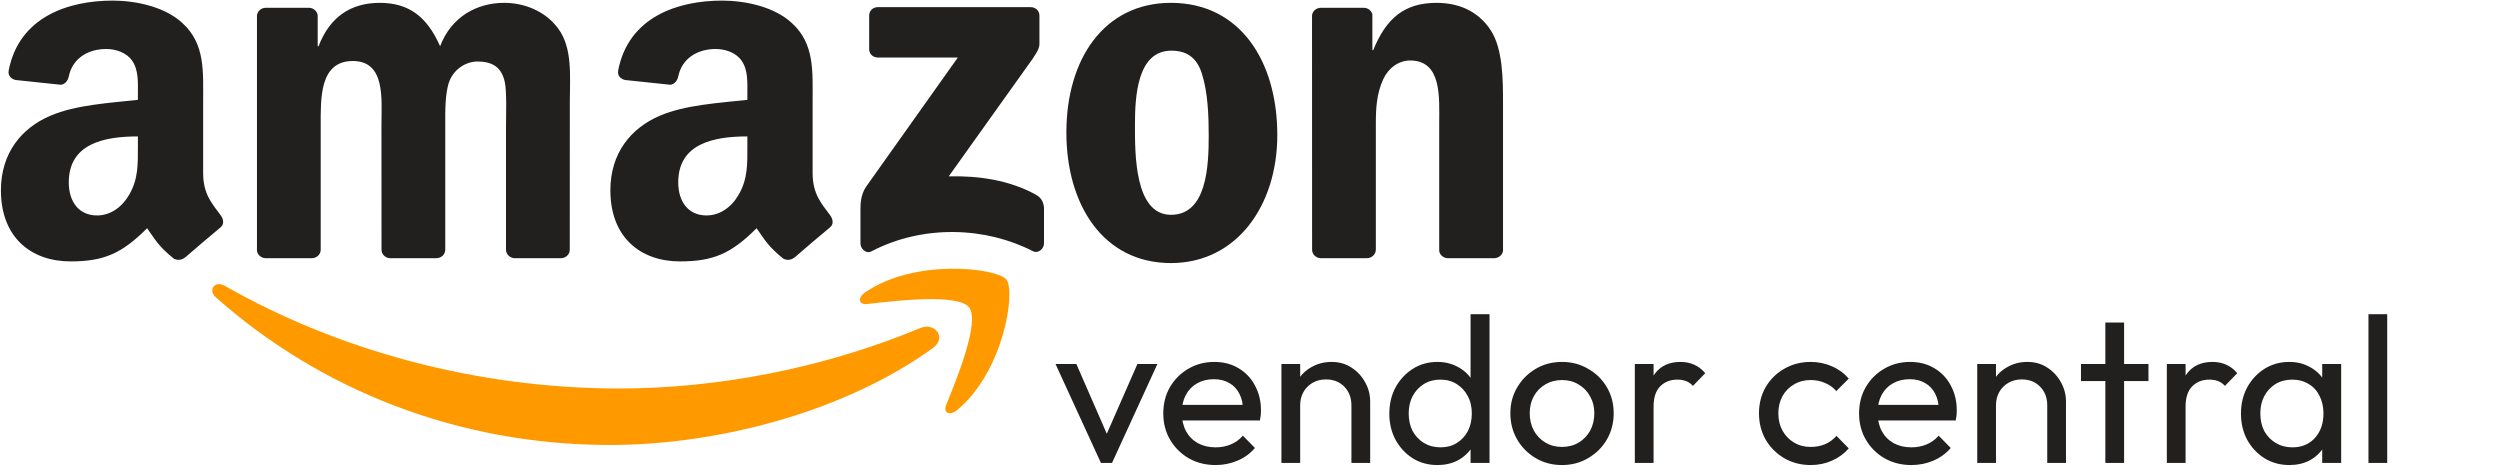
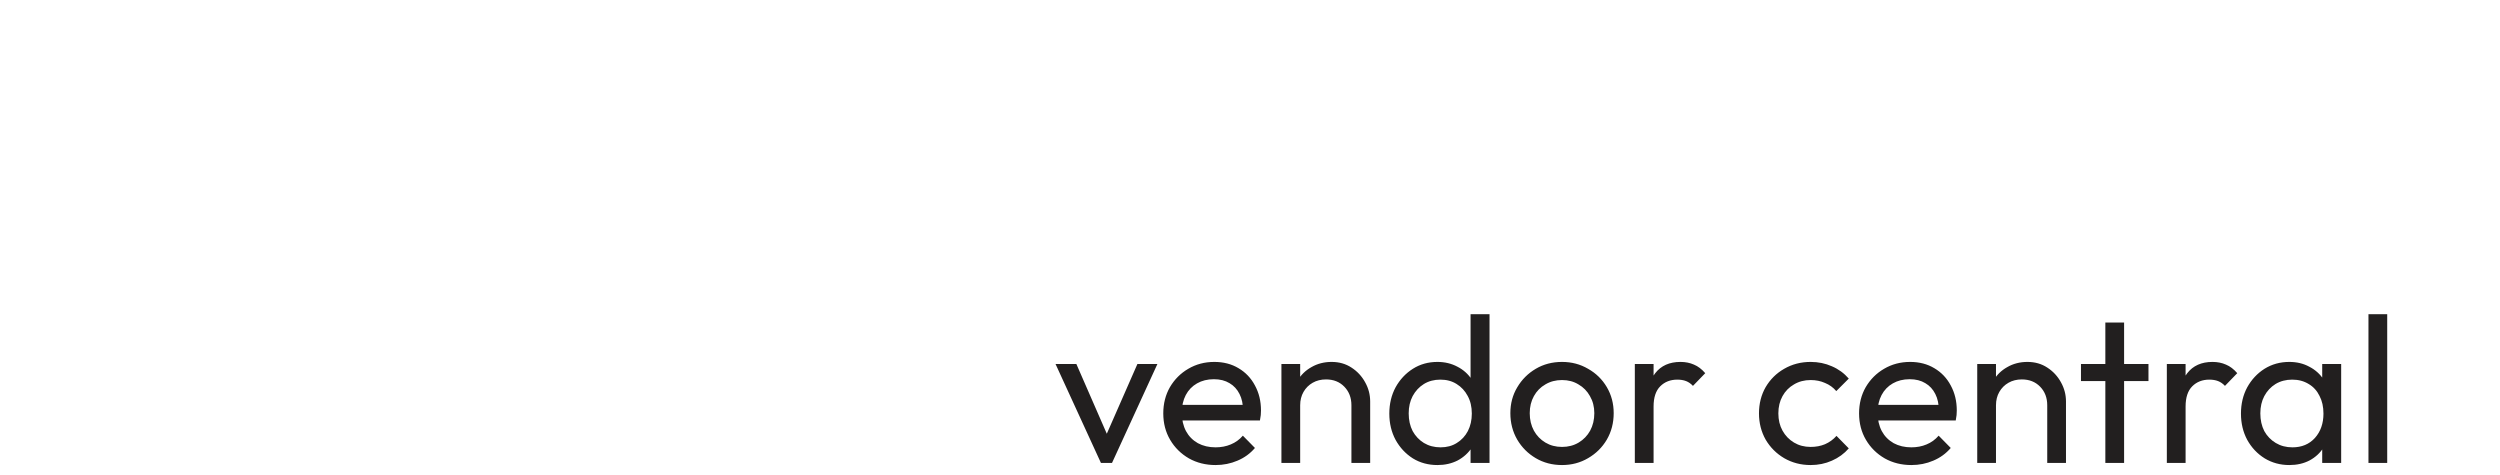
<svg xmlns="http://www.w3.org/2000/svg" width="216" height="41" viewBox="0 0 216 41" fill="none">
  <g clip-path="url(#clip0_497_35)">
    <path d="M80.593 30.077C73.051 35.535 62.12 38.446 52.708 38.446C39.511 38.446 27.63 33.654 18.642 25.685C17.936 25.058 18.569 24.204 19.416 24.692C29.116 30.233 41.11 33.566 53.499 33.566C61.854 33.566 71.046 31.869 79.497 28.347C80.774 27.815 81.841 29.168 80.593 30.077Z" fill="#FF9900" />
    <path d="M83.728 26.556C82.768 25.347 77.356 25.985 74.927 26.267C74.186 26.356 74.073 25.724 74.74 25.269C79.05 22.291 86.124 23.151 86.948 24.149C87.773 25.153 86.734 32.113 82.683 35.435C82.062 35.945 81.468 35.673 81.745 34.997C82.655 32.767 84.694 27.77 83.728 26.556Z" fill="#FF9900" />
    <path d="M75.096 4.245V1.35C75.096 0.912 75.435 0.618 75.842 0.618H89.044C89.468 0.618 89.807 0.917 89.807 1.35V3.829C89.801 4.245 89.445 4.788 88.813 5.648L81.971 15.237C84.513 15.176 87.197 15.547 89.502 16.823C90.022 17.111 90.163 17.533 90.202 17.949V21.038C90.202 21.459 89.728 21.953 89.231 21.698C85.169 19.607 79.774 19.379 75.282 21.72C74.825 21.964 74.345 21.476 74.345 21.054V18.12C74.345 17.649 74.35 16.845 74.831 16.13L82.757 4.971H75.859C75.435 4.971 75.096 4.677 75.096 4.245Z" fill="#221F1F" />
    <path d="M26.935 22.308H22.919C22.535 22.28 22.229 21.997 22.201 21.637V1.4C22.201 0.995 22.546 0.673 22.975 0.673H26.721C27.11 0.69 27.421 0.984 27.449 1.35V3.995H27.523C28.5 1.439 30.336 0.246 32.811 0.246C35.325 0.246 36.895 1.439 38.025 3.995C38.997 1.439 41.206 0.246 43.573 0.246C45.256 0.246 47.098 0.928 48.222 2.459C49.493 4.162 49.233 6.635 49.233 8.803L49.228 21.576C49.228 21.98 48.883 22.308 48.454 22.308H44.443C44.041 22.28 43.719 21.964 43.719 21.576V10.85C43.719 9.996 43.799 7.866 43.606 7.056C43.307 5.698 42.409 5.315 41.245 5.315C40.273 5.315 39.257 5.953 38.844 6.973C38.432 7.994 38.471 9.702 38.471 10.85V21.576C38.471 21.98 38.127 22.308 37.697 22.308H33.686C33.279 22.28 32.963 21.964 32.963 21.576L32.958 10.85C32.958 8.593 33.336 5.271 30.483 5.271C27.596 5.271 27.709 8.509 27.709 10.85V21.576C27.709 21.98 27.365 22.308 26.935 22.308Z" fill="#221F1F" />
    <path d="M101.173 0.246C107.133 0.246 110.359 5.271 110.359 11.66C110.359 17.832 106.794 22.729 101.173 22.729C95.32 22.729 92.134 17.705 92.134 11.443C92.134 5.143 95.36 0.246 101.173 0.246ZM101.207 4.378C98.247 4.378 98.06 8.338 98.06 10.806C98.06 13.279 98.021 18.559 101.173 18.559C104.286 18.559 104.433 14.299 104.433 11.704C104.433 9.996 104.359 7.955 103.834 6.336C103.382 4.927 102.484 4.378 101.207 4.378Z" fill="#221F1F" />
    <path d="M118.087 22.308H114.088C113.687 22.28 113.365 21.964 113.365 21.576L113.359 1.333C113.393 0.962 113.726 0.673 114.133 0.673H117.856C118.206 0.69 118.494 0.923 118.573 1.239V4.333H118.647C119.771 1.566 121.347 0.246 124.121 0.246C125.923 0.246 127.68 0.884 128.81 2.631C129.861 4.25 129.861 6.973 129.861 8.931V21.67C129.815 22.025 129.482 22.308 129.087 22.308H125.059C124.691 22.28 124.386 22.014 124.347 21.67V10.678C124.347 8.465 124.607 5.226 121.833 5.226C120.856 5.226 119.957 5.87 119.511 6.846C118.946 8.082 118.873 9.314 118.873 10.678V21.576C118.867 21.98 118.517 22.308 118.087 22.308Z" fill="#221F1F" />
-     <path d="M64.572 12.641V11.787C61.668 11.787 58.6 12.397 58.6 15.758C58.6 17.46 59.499 18.614 61.041 18.614C62.171 18.614 63.182 17.932 63.82 16.823C64.611 15.459 64.572 14.177 64.572 12.641ZM68.622 22.252C68.357 22.485 67.973 22.502 67.673 22.346C66.34 21.259 66.103 20.755 65.368 19.718C63.165 21.925 61.606 22.585 58.747 22.585C55.369 22.585 52.736 20.538 52.736 16.44C52.736 13.24 54.505 11.061 57.019 9.996C59.199 9.053 62.244 8.887 64.572 8.626V8.116C64.572 7.178 64.645 6.069 64.086 5.26C63.594 4.533 62.657 4.234 61.832 4.234C60.301 4.234 58.934 5.005 58.6 6.602C58.532 6.957 58.267 7.306 57.906 7.323L54.007 6.912C53.68 6.84 53.318 6.58 53.409 6.086C54.307 1.45 58.572 0.052 62.391 0.052C64.346 0.052 66.899 0.562 68.442 2.015C70.396 3.807 70.21 6.197 70.21 8.798V14.943C70.21 16.79 70.989 17.599 71.724 18.597C71.984 18.952 72.04 19.379 71.713 19.646C70.893 20.317 69.436 21.564 68.634 22.263L68.622 22.252Z" fill="#221F1F" />
    <path d="M11.914 12.641V11.787C9.01 11.787 5.943 12.397 5.943 15.758C5.943 17.46 6.841 18.614 8.383 18.614C9.513 18.614 10.524 17.932 11.163 16.823C11.954 15.459 11.914 14.177 11.914 12.641ZM15.965 22.252C15.699 22.485 15.315 22.502 15.015 22.346C13.682 21.259 13.445 20.755 12.71 19.718C10.507 21.925 8.948 22.585 6.09 22.585C2.711 22.585 0.079 20.538 0.079 16.44C0.079 13.24 1.847 11.061 4.361 9.996C6.541 9.053 9.586 8.887 11.914 8.626V8.116C11.914 7.178 11.987 6.069 11.428 5.26C10.937 4.533 9.999 4.234 9.174 4.234C7.643 4.234 6.276 5.005 5.943 6.602C5.875 6.957 5.609 7.306 5.248 7.323L1.35 6.912C1.022 6.84 0.66 6.58 0.751 6.086C1.649 1.45 5.914 0.052 9.733 0.052C11.688 0.052 14.242 0.562 15.784 2.015C17.738 3.807 17.552 6.197 17.552 8.798V14.943C17.552 16.79 18.332 17.599 19.066 18.597C19.326 18.952 19.382 19.379 19.055 19.646C18.236 20.317 16.778 21.564 15.976 22.263L15.965 22.252Z" fill="#221F1F" />
  </g>
  <path d="M95.122 40L91.198 31.45H92.998L96.148 38.668H95.104L98.272 31.45H100L96.076 40H95.122ZM105.025 40.18C104.173 40.18 103.405 39.988 102.721 39.604C102.037 39.208 101.497 38.674 101.101 38.002C100.705 37.33 100.507 36.568 100.507 35.716C100.507 34.876 100.699 34.12 101.083 33.448C101.479 32.776 102.007 32.248 102.667 31.864C103.339 31.468 104.089 31.27 104.917 31.27C105.709 31.27 106.405 31.45 107.005 31.81C107.617 32.17 108.091 32.668 108.427 33.304C108.775 33.94 108.949 34.66 108.949 35.464C108.949 35.584 108.943 35.716 108.931 35.86C108.919 35.992 108.895 36.148 108.859 36.328H101.641V34.978H107.995L107.401 35.5C107.401 34.924 107.299 34.438 107.095 34.042C106.891 33.634 106.603 33.322 106.231 33.106C105.859 32.878 105.409 32.764 104.881 32.764C104.329 32.764 103.843 32.884 103.423 33.124C103.003 33.364 102.679 33.7 102.451 34.132C102.223 34.564 102.109 35.074 102.109 35.662C102.109 36.262 102.229 36.79 102.469 37.246C102.709 37.69 103.051 38.038 103.495 38.29C103.939 38.53 104.449 38.65 105.025 38.65C105.505 38.65 105.943 38.566 106.339 38.398C106.747 38.23 107.095 37.978 107.383 37.642L108.427 38.704C108.019 39.184 107.515 39.55 106.915 39.802C106.327 40.054 105.697 40.18 105.025 40.18ZM116.763 40V35.014C116.763 34.366 116.559 33.832 116.151 33.412C115.743 32.992 115.215 32.782 114.567 32.782C114.135 32.782 113.751 32.878 113.415 33.07C113.079 33.262 112.815 33.526 112.623 33.862C112.431 34.198 112.335 34.582 112.335 35.014L111.669 34.636C111.669 33.988 111.813 33.412 112.101 32.908C112.389 32.404 112.791 32.008 113.307 31.72C113.823 31.42 114.405 31.27 115.053 31.27C115.701 31.27 116.271 31.432 116.763 31.756C117.267 32.08 117.663 32.506 117.951 33.034C118.239 33.55 118.383 34.102 118.383 34.69V40H116.763ZM110.715 40V31.45H112.335V40H110.715ZM124.195 40.18C123.403 40.18 122.695 39.988 122.071 39.604C121.447 39.208 120.949 38.674 120.577 38.002C120.217 37.33 120.037 36.574 120.037 35.734C120.037 34.894 120.217 34.138 120.577 33.466C120.949 32.794 121.447 32.26 122.071 31.864C122.695 31.468 123.403 31.27 124.195 31.27C124.831 31.27 125.407 31.408 125.923 31.684C126.439 31.948 126.853 32.32 127.165 32.8C127.489 33.268 127.669 33.814 127.705 34.438V37.012C127.669 37.624 127.495 38.17 127.183 38.65C126.871 39.13 126.457 39.508 125.941 39.784C125.425 40.048 124.843 40.18 124.195 40.18ZM124.465 38.65C125.005 38.65 125.473 38.524 125.869 38.272C126.277 38.02 126.595 37.678 126.823 37.246C127.051 36.802 127.165 36.298 127.165 35.734C127.165 35.146 127.045 34.636 126.805 34.204C126.577 33.772 126.259 33.43 125.851 33.178C125.455 32.926 124.987 32.8 124.447 32.8C123.907 32.8 123.433 32.926 123.025 33.178C122.617 33.43 122.293 33.778 122.053 34.222C121.825 34.654 121.711 35.152 121.711 35.716C121.711 36.292 121.825 36.802 122.053 37.246C122.293 37.678 122.617 38.02 123.025 38.272C123.445 38.524 123.925 38.65 124.465 38.65ZM128.695 40H127.057V37.696L127.363 35.608L127.057 33.538V27.148H128.695V40ZM134.959 40.18C134.119 40.18 133.363 39.982 132.691 39.586C132.019 39.19 131.485 38.656 131.089 37.984C130.693 37.3 130.495 36.538 130.495 35.698C130.495 34.87 130.693 34.126 131.089 33.466C131.485 32.794 132.019 32.26 132.691 31.864C133.363 31.468 134.119 31.27 134.959 31.27C135.787 31.27 136.537 31.468 137.209 31.864C137.893 32.248 138.433 32.776 138.829 33.448C139.225 34.12 139.423 34.87 139.423 35.698C139.423 36.538 139.225 37.3 138.829 37.984C138.433 38.656 137.893 39.19 137.209 39.586C136.537 39.982 135.787 40.18 134.959 40.18ZM134.959 38.614C135.499 38.614 135.979 38.488 136.399 38.236C136.819 37.984 137.149 37.642 137.389 37.21C137.629 36.766 137.749 36.262 137.749 35.698C137.749 35.146 137.623 34.654 137.371 34.222C137.131 33.79 136.801 33.454 136.381 33.214C135.973 32.962 135.499 32.836 134.959 32.836C134.419 32.836 133.939 32.962 133.519 33.214C133.099 33.454 132.769 33.79 132.529 34.222C132.289 34.654 132.169 35.146 132.169 35.698C132.169 36.262 132.289 36.766 132.529 37.21C132.769 37.642 133.099 37.984 133.519 38.236C133.939 38.488 134.419 38.614 134.959 38.614ZM141.249 40V31.45H142.869V40H141.249ZM142.869 35.122L142.257 34.852C142.257 33.76 142.509 32.89 143.013 32.242C143.517 31.594 144.243 31.27 145.191 31.27C145.623 31.27 146.013 31.348 146.361 31.504C146.709 31.648 147.033 31.894 147.333 32.242L146.271 33.34C146.091 33.148 145.893 33.01 145.677 32.926C145.461 32.842 145.209 32.8 144.921 32.8C144.321 32.8 143.829 32.992 143.445 33.376C143.061 33.76 142.869 34.342 142.869 35.122ZM156.44 40.18C155.6 40.18 154.838 39.982 154.154 39.586C153.482 39.19 152.948 38.656 152.552 37.984C152.168 37.3 151.976 36.544 151.976 35.716C151.976 34.876 152.168 34.12 152.552 33.448C152.948 32.776 153.482 32.248 154.154 31.864C154.838 31.468 155.6 31.27 156.44 31.27C157.1 31.27 157.712 31.396 158.276 31.648C158.84 31.888 159.326 32.242 159.734 32.71L158.654 33.79C158.39 33.478 158.066 33.244 157.682 33.088C157.31 32.92 156.896 32.836 156.44 32.836C155.9 32.836 155.42 32.962 155 33.214C154.58 33.454 154.25 33.79 154.01 34.222C153.77 34.654 153.65 35.152 153.65 35.716C153.65 36.28 153.77 36.778 154.01 37.21C154.25 37.642 154.58 37.984 155 38.236C155.42 38.488 155.9 38.614 156.44 38.614C156.896 38.614 157.31 38.536 157.682 38.38C158.066 38.212 158.396 37.972 158.672 37.66L159.734 38.74C159.338 39.196 158.852 39.55 158.276 39.802C157.712 40.054 157.1 40.18 156.44 40.18ZM165.142 40.18C164.29 40.18 163.522 39.988 162.838 39.604C162.154 39.208 161.614 38.674 161.218 38.002C160.822 37.33 160.624 36.568 160.624 35.716C160.624 34.876 160.816 34.12 161.2 33.448C161.596 32.776 162.124 32.248 162.784 31.864C163.456 31.468 164.206 31.27 165.034 31.27C165.826 31.27 166.522 31.45 167.122 31.81C167.734 32.17 168.208 32.668 168.544 33.304C168.892 33.94 169.066 34.66 169.066 35.464C169.066 35.584 169.06 35.716 169.048 35.86C169.036 35.992 169.012 36.148 168.976 36.328H161.758V34.978H168.112L167.518 35.5C167.518 34.924 167.416 34.438 167.212 34.042C167.008 33.634 166.72 33.322 166.348 33.106C165.976 32.878 165.526 32.764 164.998 32.764C164.446 32.764 163.96 32.884 163.54 33.124C163.12 33.364 162.796 33.7 162.568 34.132C162.34 34.564 162.226 35.074 162.226 35.662C162.226 36.262 162.346 36.79 162.586 37.246C162.826 37.69 163.168 38.038 163.612 38.29C164.056 38.53 164.566 38.65 165.142 38.65C165.622 38.65 166.06 38.566 166.456 38.398C166.864 38.23 167.212 37.978 167.5 37.642L168.544 38.704C168.136 39.184 167.632 39.55 167.032 39.802C166.444 40.054 165.814 40.18 165.142 40.18ZM176.881 40V35.014C176.881 34.366 176.677 33.832 176.269 33.412C175.861 32.992 175.333 32.782 174.685 32.782C174.253 32.782 173.869 32.878 173.533 33.07C173.197 33.262 172.933 33.526 172.741 33.862C172.549 34.198 172.453 34.582 172.453 35.014L171.787 34.636C171.787 33.988 171.931 33.412 172.219 32.908C172.507 32.404 172.909 32.008 173.425 31.72C173.941 31.42 174.523 31.27 175.171 31.27C175.819 31.27 176.389 31.432 176.881 31.756C177.385 32.08 177.781 32.506 178.069 33.034C178.357 33.55 178.501 34.102 178.501 34.69V40H176.881ZM170.833 40V31.45H172.453V40H170.833ZM181.902 40V27.868H183.522V40H181.902ZM179.796 32.926V31.45H185.628V32.926H179.796ZM187.215 40V31.45H188.835V40H187.215ZM188.835 35.122L188.223 34.852C188.223 33.76 188.475 32.89 188.979 32.242C189.483 31.594 190.209 31.27 191.157 31.27C191.589 31.27 191.979 31.348 192.327 31.504C192.675 31.648 192.999 31.894 193.299 32.242L192.237 33.34C192.057 33.148 191.859 33.01 191.643 32.926C191.427 32.842 191.175 32.8 190.887 32.8C190.287 32.8 189.795 32.992 189.411 33.376C189.027 33.76 188.835 34.342 188.835 35.122ZM197.795 40.18C197.015 40.18 196.307 39.988 195.671 39.604C195.035 39.208 194.531 38.674 194.159 38.002C193.799 37.33 193.619 36.574 193.619 35.734C193.619 34.894 193.799 34.138 194.159 33.466C194.531 32.794 195.029 32.26 195.653 31.864C196.289 31.468 197.003 31.27 197.795 31.27C198.443 31.27 199.019 31.408 199.523 31.684C200.039 31.948 200.453 32.32 200.765 32.8C201.077 33.268 201.251 33.814 201.287 34.438V37.012C201.251 37.624 201.077 38.17 200.765 38.65C200.465 39.13 200.057 39.508 199.541 39.784C199.037 40.048 198.455 40.18 197.795 40.18ZM198.065 38.65C198.869 38.65 199.517 38.38 200.009 37.84C200.501 37.288 200.747 36.586 200.747 35.734C200.747 35.146 200.633 34.636 200.405 34.204C200.189 33.76 199.877 33.418 199.469 33.178C199.061 32.926 198.587 32.8 198.047 32.8C197.507 32.8 197.027 32.926 196.607 33.178C196.199 33.43 195.875 33.778 195.635 34.222C195.407 34.654 195.293 35.152 195.293 35.716C195.293 36.292 195.407 36.802 195.635 37.246C195.875 37.678 196.205 38.02 196.625 38.272C197.045 38.524 197.525 38.65 198.065 38.65ZM200.639 40V37.696L200.945 35.608L200.639 33.538V31.45H202.277V40H200.639ZM204.635 40V27.148H206.255V40H204.635Z" fill="#221F1F" />
  <defs>
    <clipPath id="clip0_497_35">
-       <rect width="129.938" height="38.5" fill="white" />
-     </clipPath>
+       </clipPath>
  </defs>
</svg>